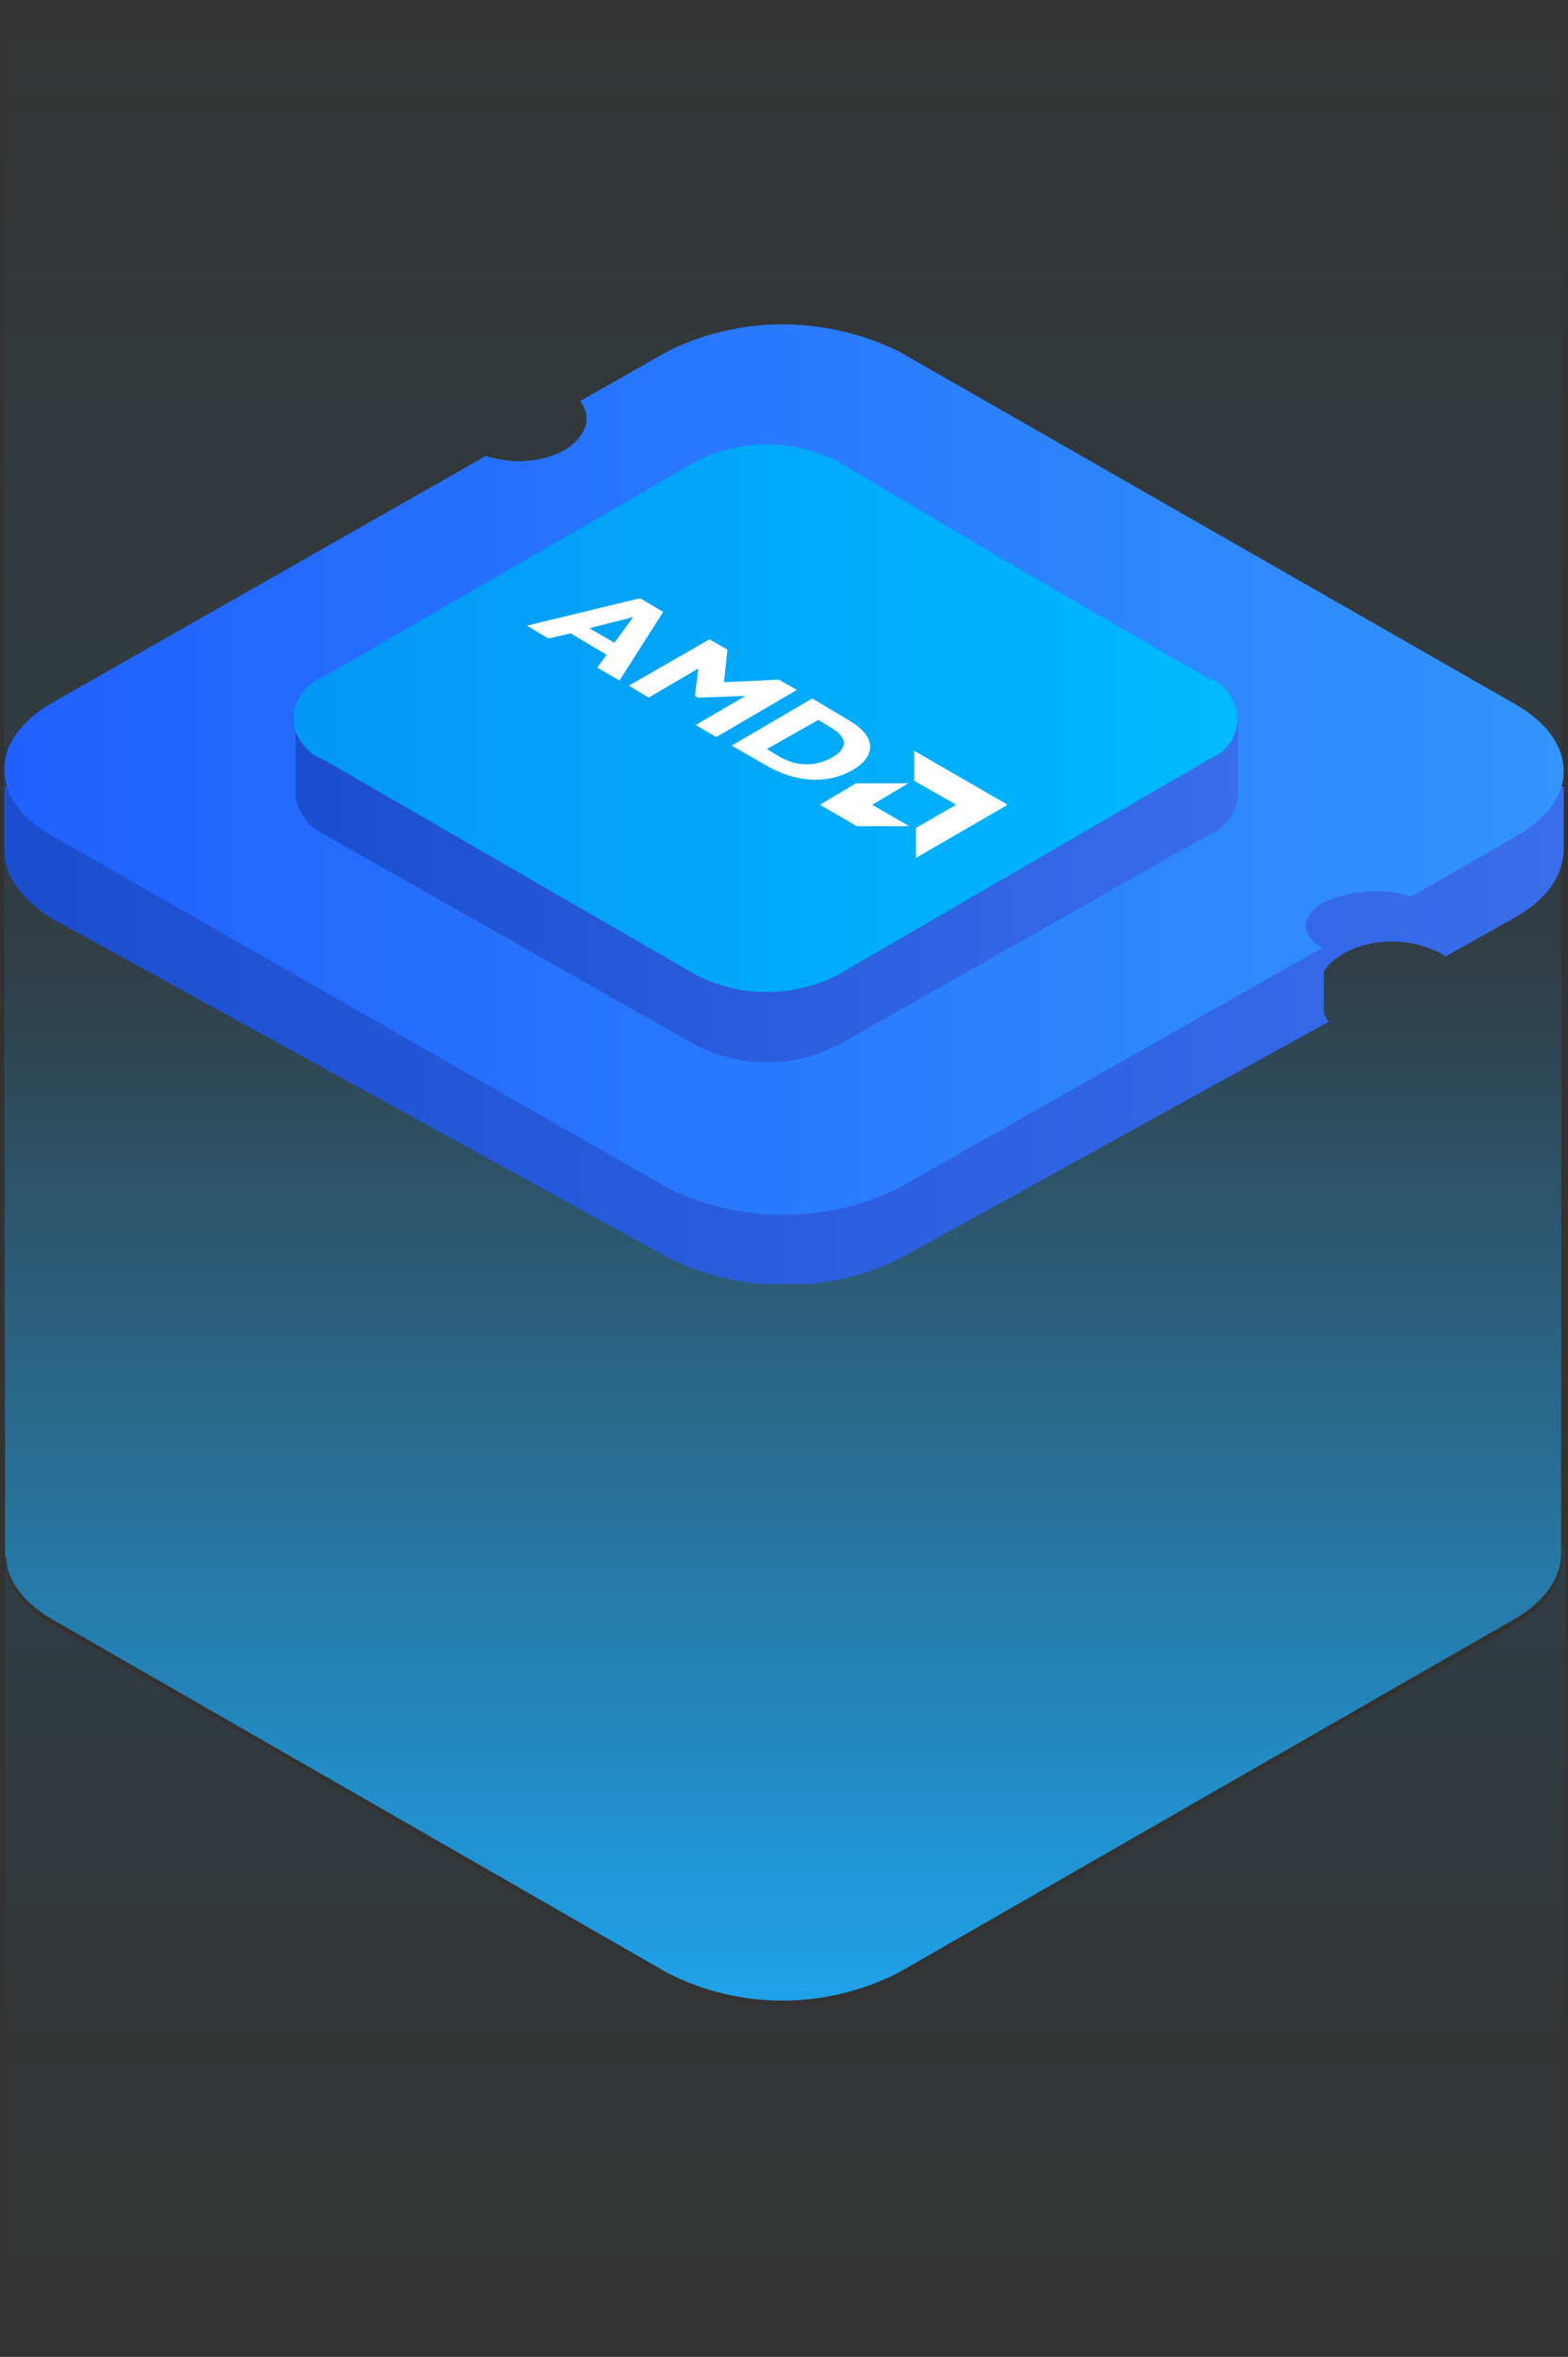
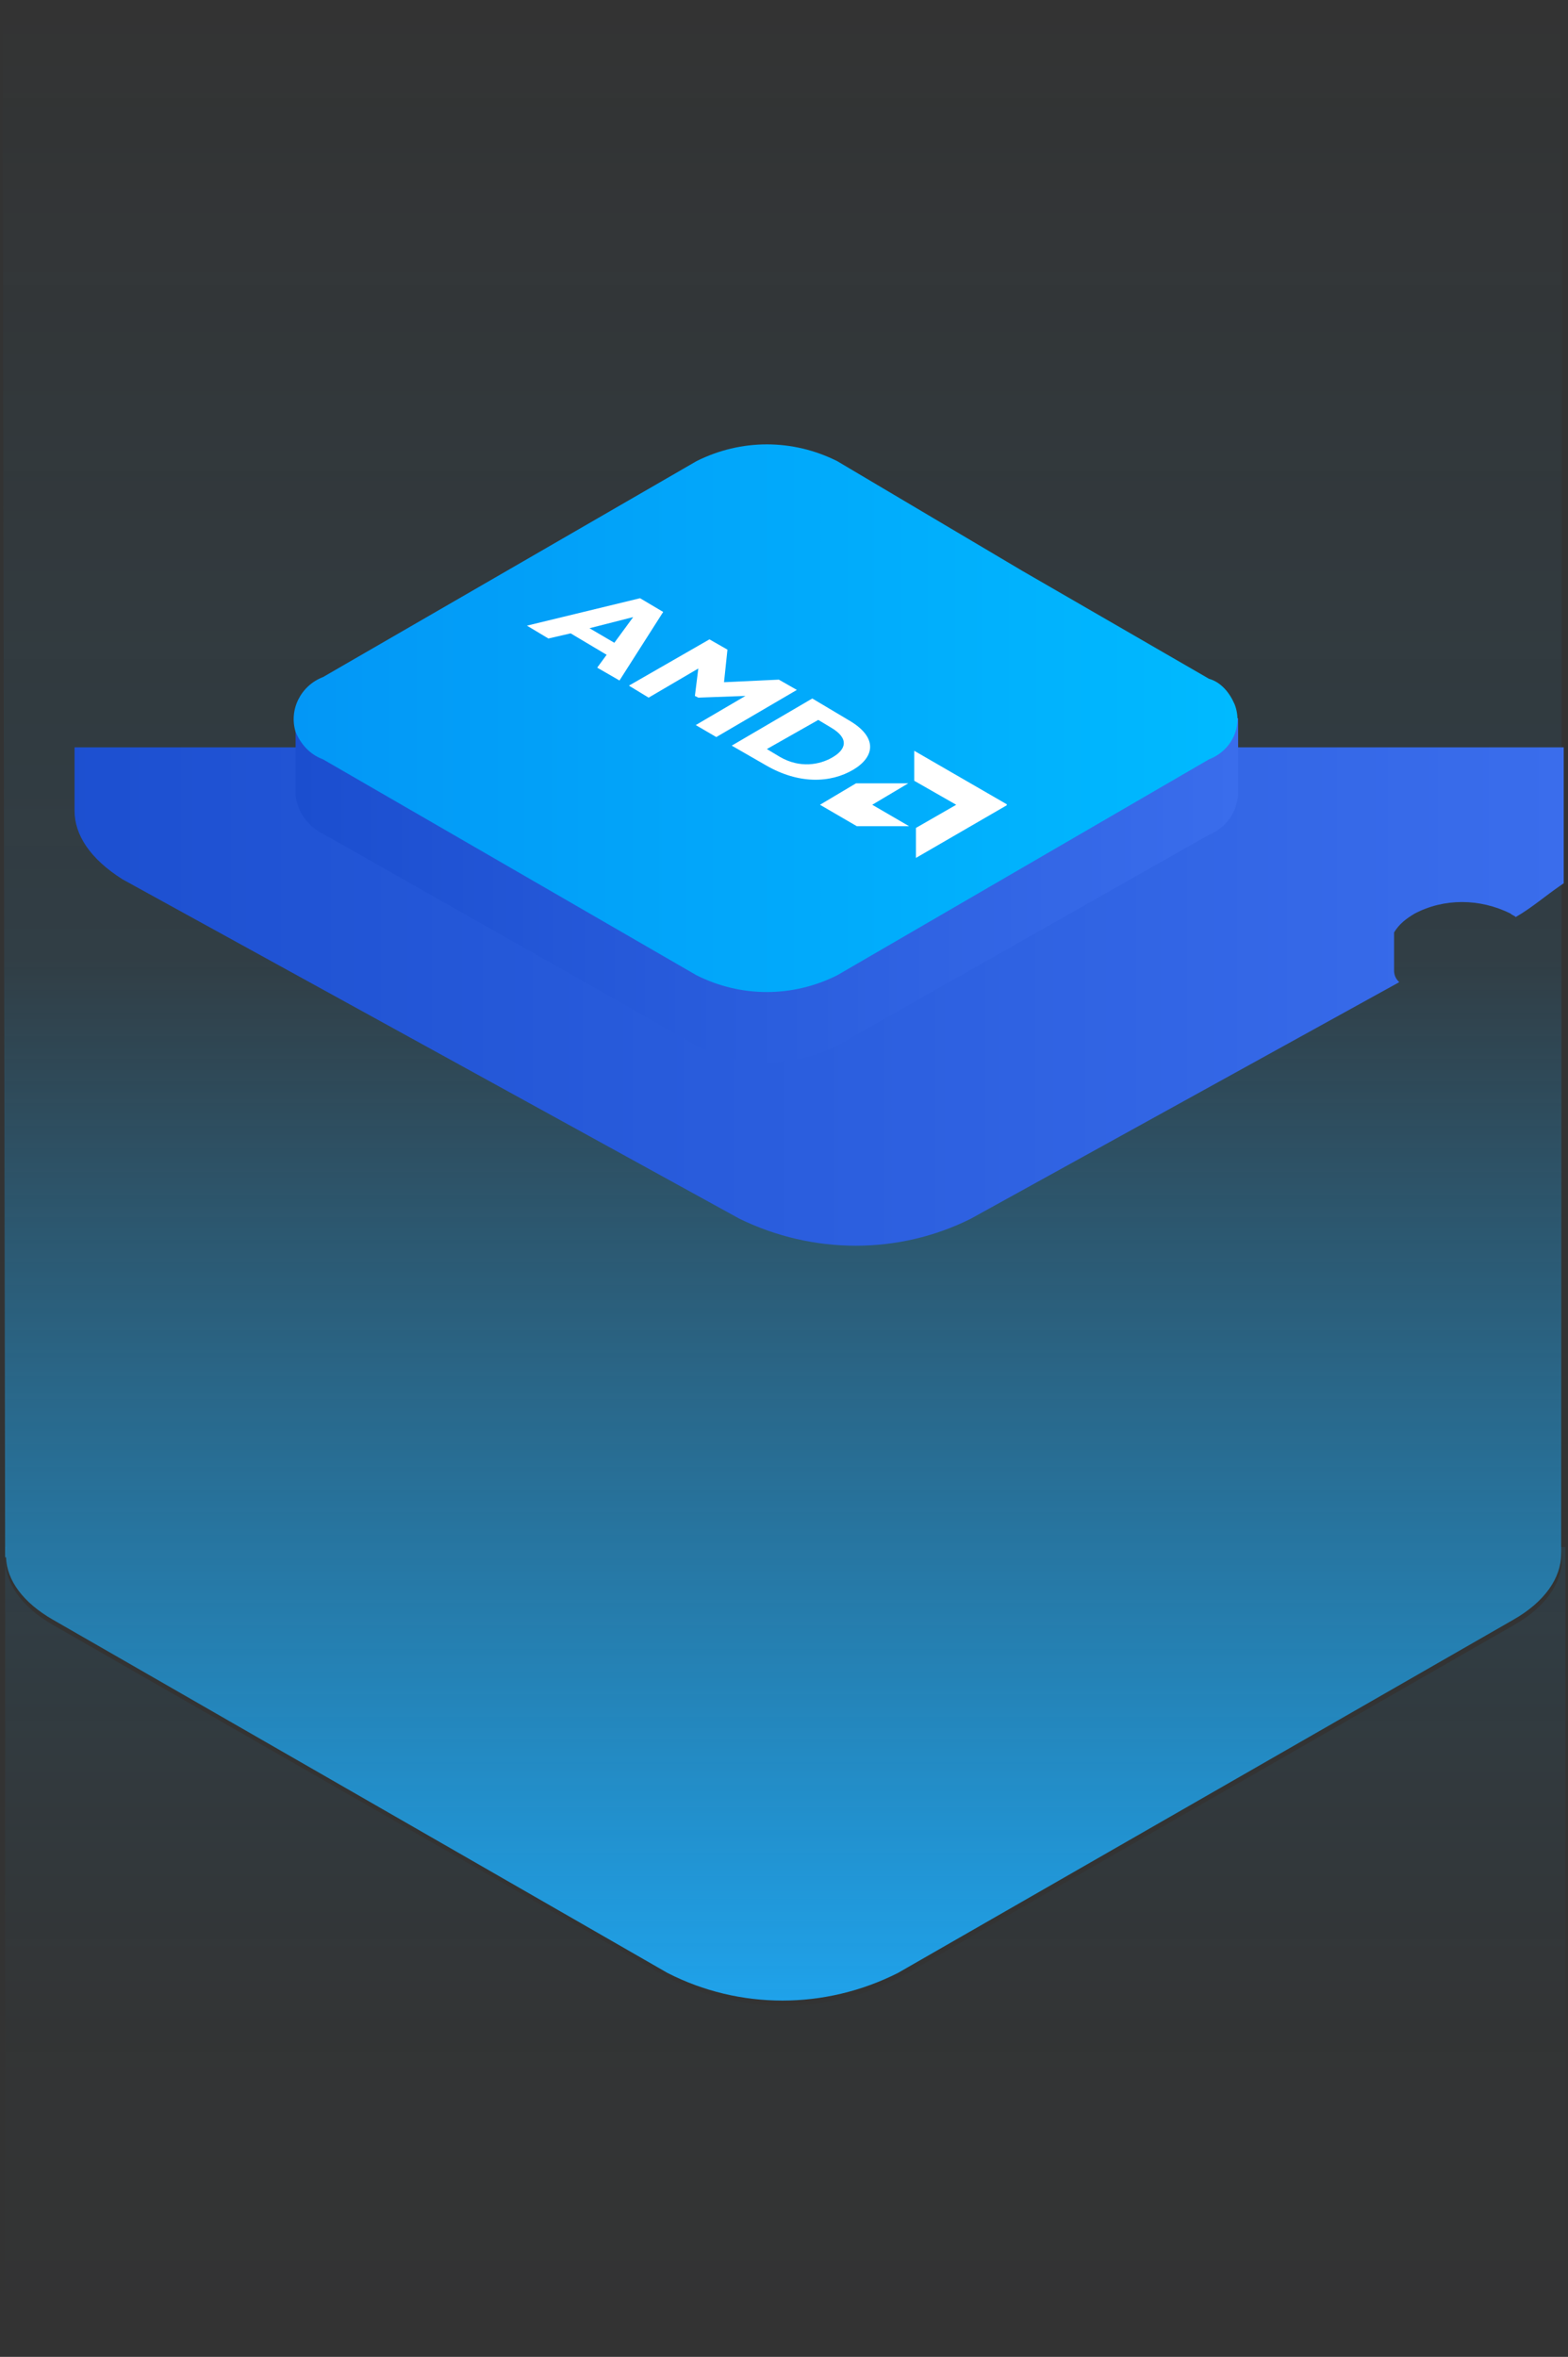
<svg xmlns="http://www.w3.org/2000/svg" xmlns:xlink="http://www.w3.org/1999/xlink" version="1.1" id="CPU" x="0px" y="0px" viewBox="0 0 183 275" style="enable-background:new 0 0 183 275;" xml:space="preserve">
  <rect x="0" y="0" width="183" height="275" fill="#333333" stroke="none" />
  <style type="text/css">
	.st0{fill:url(#SVGID_1_);}
	.st1{opacity:0.1;fill:url(#SVGID_2_);}
	.st2{clip-path:url(#SVGID_4_);}
	.st3{fill:url(#SVGID_5_);}
	.st4{fill:url(#SVGID_6_);}
	.st5{fill:url(#SVGID_7_);}
	.st6{fill:url(#SVGID_8_);}
	.st7{clip-path:url(#SVGID_10_);}
	.st8{fill-rule:evenodd;clip-rule:evenodd;fill:#FFFFFF;}
</style>
  <linearGradient id="SVGID_1_" gradientUnits="userSpaceOnUse" x1="91.319" y1="233.403" x2="91.319" y2="0.478">
    <stop offset="0" style="stop-color:#1FA2EA" />
    <stop offset="0.522" style="stop-color:#1EA0E8;stop-opacity:0.1" />
    <stop offset="1" style="stop-color:#1EA0E8;stop-opacity:0" />
  </linearGradient>
  <path class="st0" d="M182.2,180.7c0,0.2,0,0.4,0,0.6c0,2.8-1.9,5.6-5.6,7.7l-71.8,41.2c-8.5,4.3-18.5,4.3-26.9,0L6.2,189  c-3.5-2-5.4-4.6-5.5-7.3H0.6L0.3,0.5h182L182.2,180.7z" />
  <linearGradient id="SVGID_2_" gradientUnits="userSpaceOnUse" x1="91.695" y1="275.063" x2="91.695" y2="180.463">
    <stop offset="0" style="stop-color:#1FA2EA;stop-opacity:0" />
    <stop offset="0.383" style="stop-color:#1EA0E8;stop-opacity:0.1" />
    <stop offset="1" style="stop-color:#1EA0E8" />
  </linearGradient>
  <path class="st1" d="M0.6,275.1v-93.2c0,2.8,1.9,5.6,5.6,7.7l35.9,20.6L78,230.8c8.5,4.3,18.5,4.3,26.9,0l35.9-20.6l35.9-20.6  c3.7-2.1,5.6-4.9,5.6-7.7c0-0.5-0.1-0.9-0.2-1.4h0.6v94L0.6,275.1z M0.6,181.9v-1.4h0.2C0.7,180.9,0.6,181.4,0.6,181.9z" />
  <g>
    <g>
      <g>
        <defs>
          <rect id="SVGID_3_" x="0.5" y="37.8" width="182" height="112" />
        </defs>
        <clipPath id="SVGID_4_">
          <use xlink:href="#SVGID_3_" style="overflow:visible;" />
        </clipPath>
        <g class="st2">
          <linearGradient id="SVGID_5_" gradientUnits="userSpaceOnUse" x1="0.5" y1="155.08" x2="182.5" y2="155.08" gradientTransform="matrix(1 0 0 -1 0 276)">
            <stop offset="0" style="stop-color:#1B4ECF" />
            <stop offset="1" style="stop-color:#3A6DEC" />
          </linearGradient>
-           <path class="st3" d="M176.9,107l-8.2,4.6c-0.2-0.2-0.4-0.2-0.6-0.4c-3.6-1.8-7.8-1.8-11.2,0c-1,0.6-1.8,1.2-2.4,2.2      c0,0,0,2.4,0,4.4c0,0.6,0.2,1,0.6,1.4l-50,27.6c-8.4,4.2-18.4,4.2-27,0l-72-39.6c-3.8-2.4-5.6-5.2-5.6-8v-7.4h182V99      C182.5,102,180.7,104.8,176.9,107z" />
+           <path class="st3" d="M176.9,107c-0.2-0.2-0.4-0.2-0.6-0.4c-3.6-1.8-7.8-1.8-11.2,0c-1,0.6-1.8,1.2-2.4,2.2      c0,0,0,2.4,0,4.4c0,0.6,0.2,1,0.6,1.4l-50,27.6c-8.4,4.2-18.4,4.2-27,0l-72-39.6c-3.8-2.4-5.6-5.2-5.6-8v-7.4h182V99      C182.5,102,180.7,104.8,176.9,107z" />
          <linearGradient id="SVGID_6_" gradientUnits="userSpaceOnUse" x1="0.5" y1="186.155" x2="182.5" y2="186.155" gradientTransform="matrix(1 0 0 -1 0 276)">
            <stop offset="0" style="stop-color:#2160FF" />
            <stop offset="1" style="stop-color:#3294FC" />
          </linearGradient>
-           <path class="st4" d="M176.9,97.6l-12.2,7c-3.2-1-6.8-0.8-10,0.6c-3,1.6-3,3.8-0.4,5.4l-49.4,28c-8.4,4.2-18.4,4.2-27,0l-72-41.2      c-3.6-2-5.4-4.8-5.4-7.6c0-2.8,1.8-5.6,5.6-7.8l50.6-28.8c3.2,1,6.6,0.8,9.4-0.8c2.4-1.6,3-3.8,1.6-5.6L77.9,41      c8.4-4.2,18.4-4.2,27,0l72,41.2c3.8,2.2,5.6,5,5.6,7.8C182.5,92.8,180.7,95.4,176.9,97.6z" />
          <linearGradient id="SVGID_7_" gradientUnits="userSpaceOnUse" x1="34.5" y1="172.08" x2="144.5" y2="172.08" gradientTransform="matrix(1 0 0 -1 0 276)">
            <stop offset="0" style="stop-color:#1B4ECF" />
            <stop offset="1" style="stop-color:#3A6DEC" />
          </linearGradient>
          <path class="st5" d="M34.5,83.8h110v9c-0.2,2-1.4,3.8-3.4,4.6L97.7,122c-5.2,2.6-11.2,2.6-16.4,0L37.9,97.4      c-1.8-0.8-3.2-2.6-3.4-4.6V83.8z" />
          <linearGradient id="SVGID_8_" gradientUnits="userSpaceOnUse" x1="34.479" y1="192.155" x2="144.507" y2="192.155" gradientTransform="matrix(1 0 0 -1 0 276)">
            <stop offset="0" style="stop-color:#0397F6" />
            <stop offset="1" style="stop-color:#00BAFF" />
          </linearGradient>
          <path class="st6" d="M141.1,88.6c2.6-1,4-3.8,3-6.4c-0.6-1.4-1.6-2.6-3-3l-21.8-12.6L97.7,53.8c-5.2-2.6-11.2-2.6-16.4,0      L59.5,66.4L37.7,79c-2.6,1-4,3.8-3.2,6.4c0.6,1.4,1.6,2.6,3.2,3.2l43.6,25.2c5.2,2.6,11.2,2.6,16.4,0L141.1,88.6z" />
        </g>
      </g>
      <g>
        <defs>
          <rect id="SVGID_9_" x="61.5" y="69.8" width="56" height="30.3" />
        </defs>
        <clipPath id="SVGID_10_">
          <use xlink:href="#SVGID_9_" style="overflow:visible;" />
        </clipPath>
        <g class="st7">
          <path class="st8" d="M72.3,79.4l-2.6-1.5l1.1-1.5l-4.2-2.5L64,74.5l-2.5-1.5l13.2-3.2l2.7,1.6L72.3,79.4z M73.9,72l-5.1,1.3      l2.9,1.7L73.9,72z M90.9,79.3l2.1,1.2l-9.4,5.5l-2.4-1.4l5.8-3.4l-5.5,0.2l-0.4-0.2l0.4-3.2l-5.8,3.4L73.4,80l9.4-5.4l2.1,1.2      l-0.4,3.8L90.9,79.3z M99,84c3.5,2,3.1,4.3,0.6,5.8c-2.7,1.6-6.4,1.7-10.2-0.5L85.4,87l9.4-5.5L99,84z M89.5,87.4l1.5,0.9      c2.4,1.4,4.7,0.9,6.1,0.1c1.6-0.9,2.1-2.2-0.1-3.5l-1.5-0.9L89.5,87.4z M111.6,93.9l-4.9-2.8l0-3.5l10.9,6.3l-10.7,6.2l0-3.5      L111.6,93.9z M101.8,93.9l4.2-2.5l-6.1,0l-4.2,2.5l4.3,2.5l6.1,0L101.8,93.9z" />
        </g>
      </g>
    </g>
  </g>
</svg>